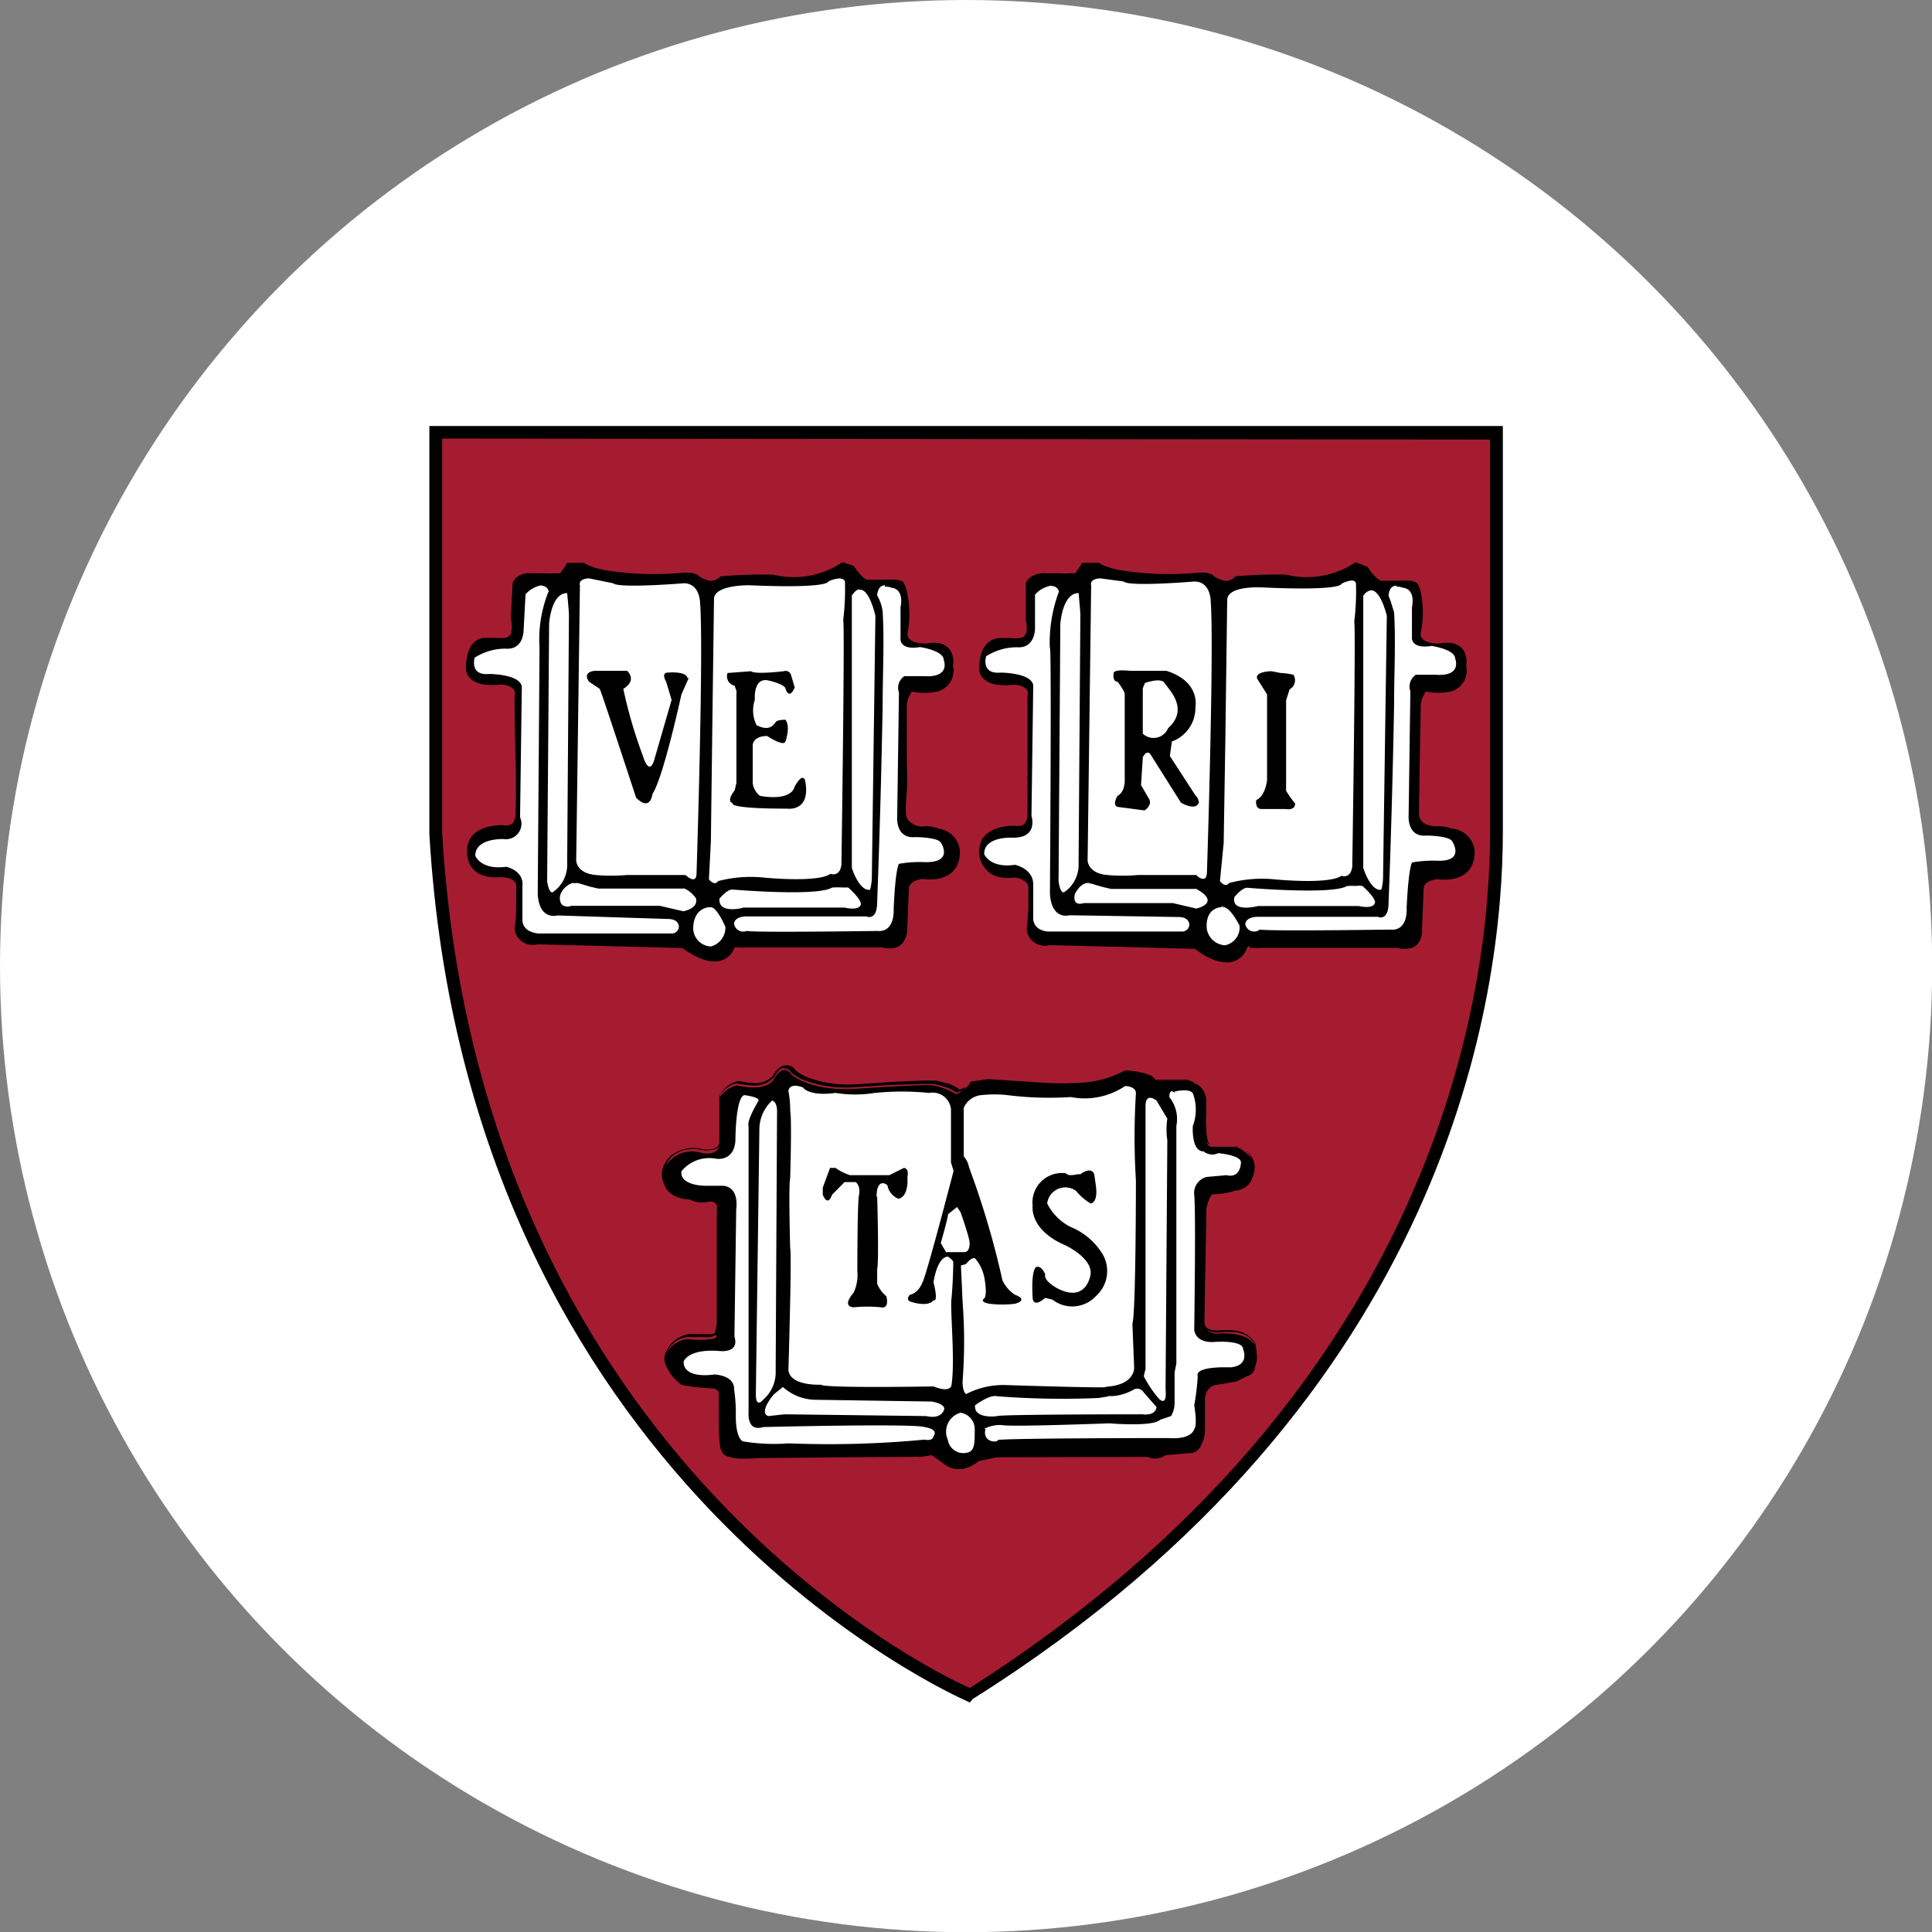
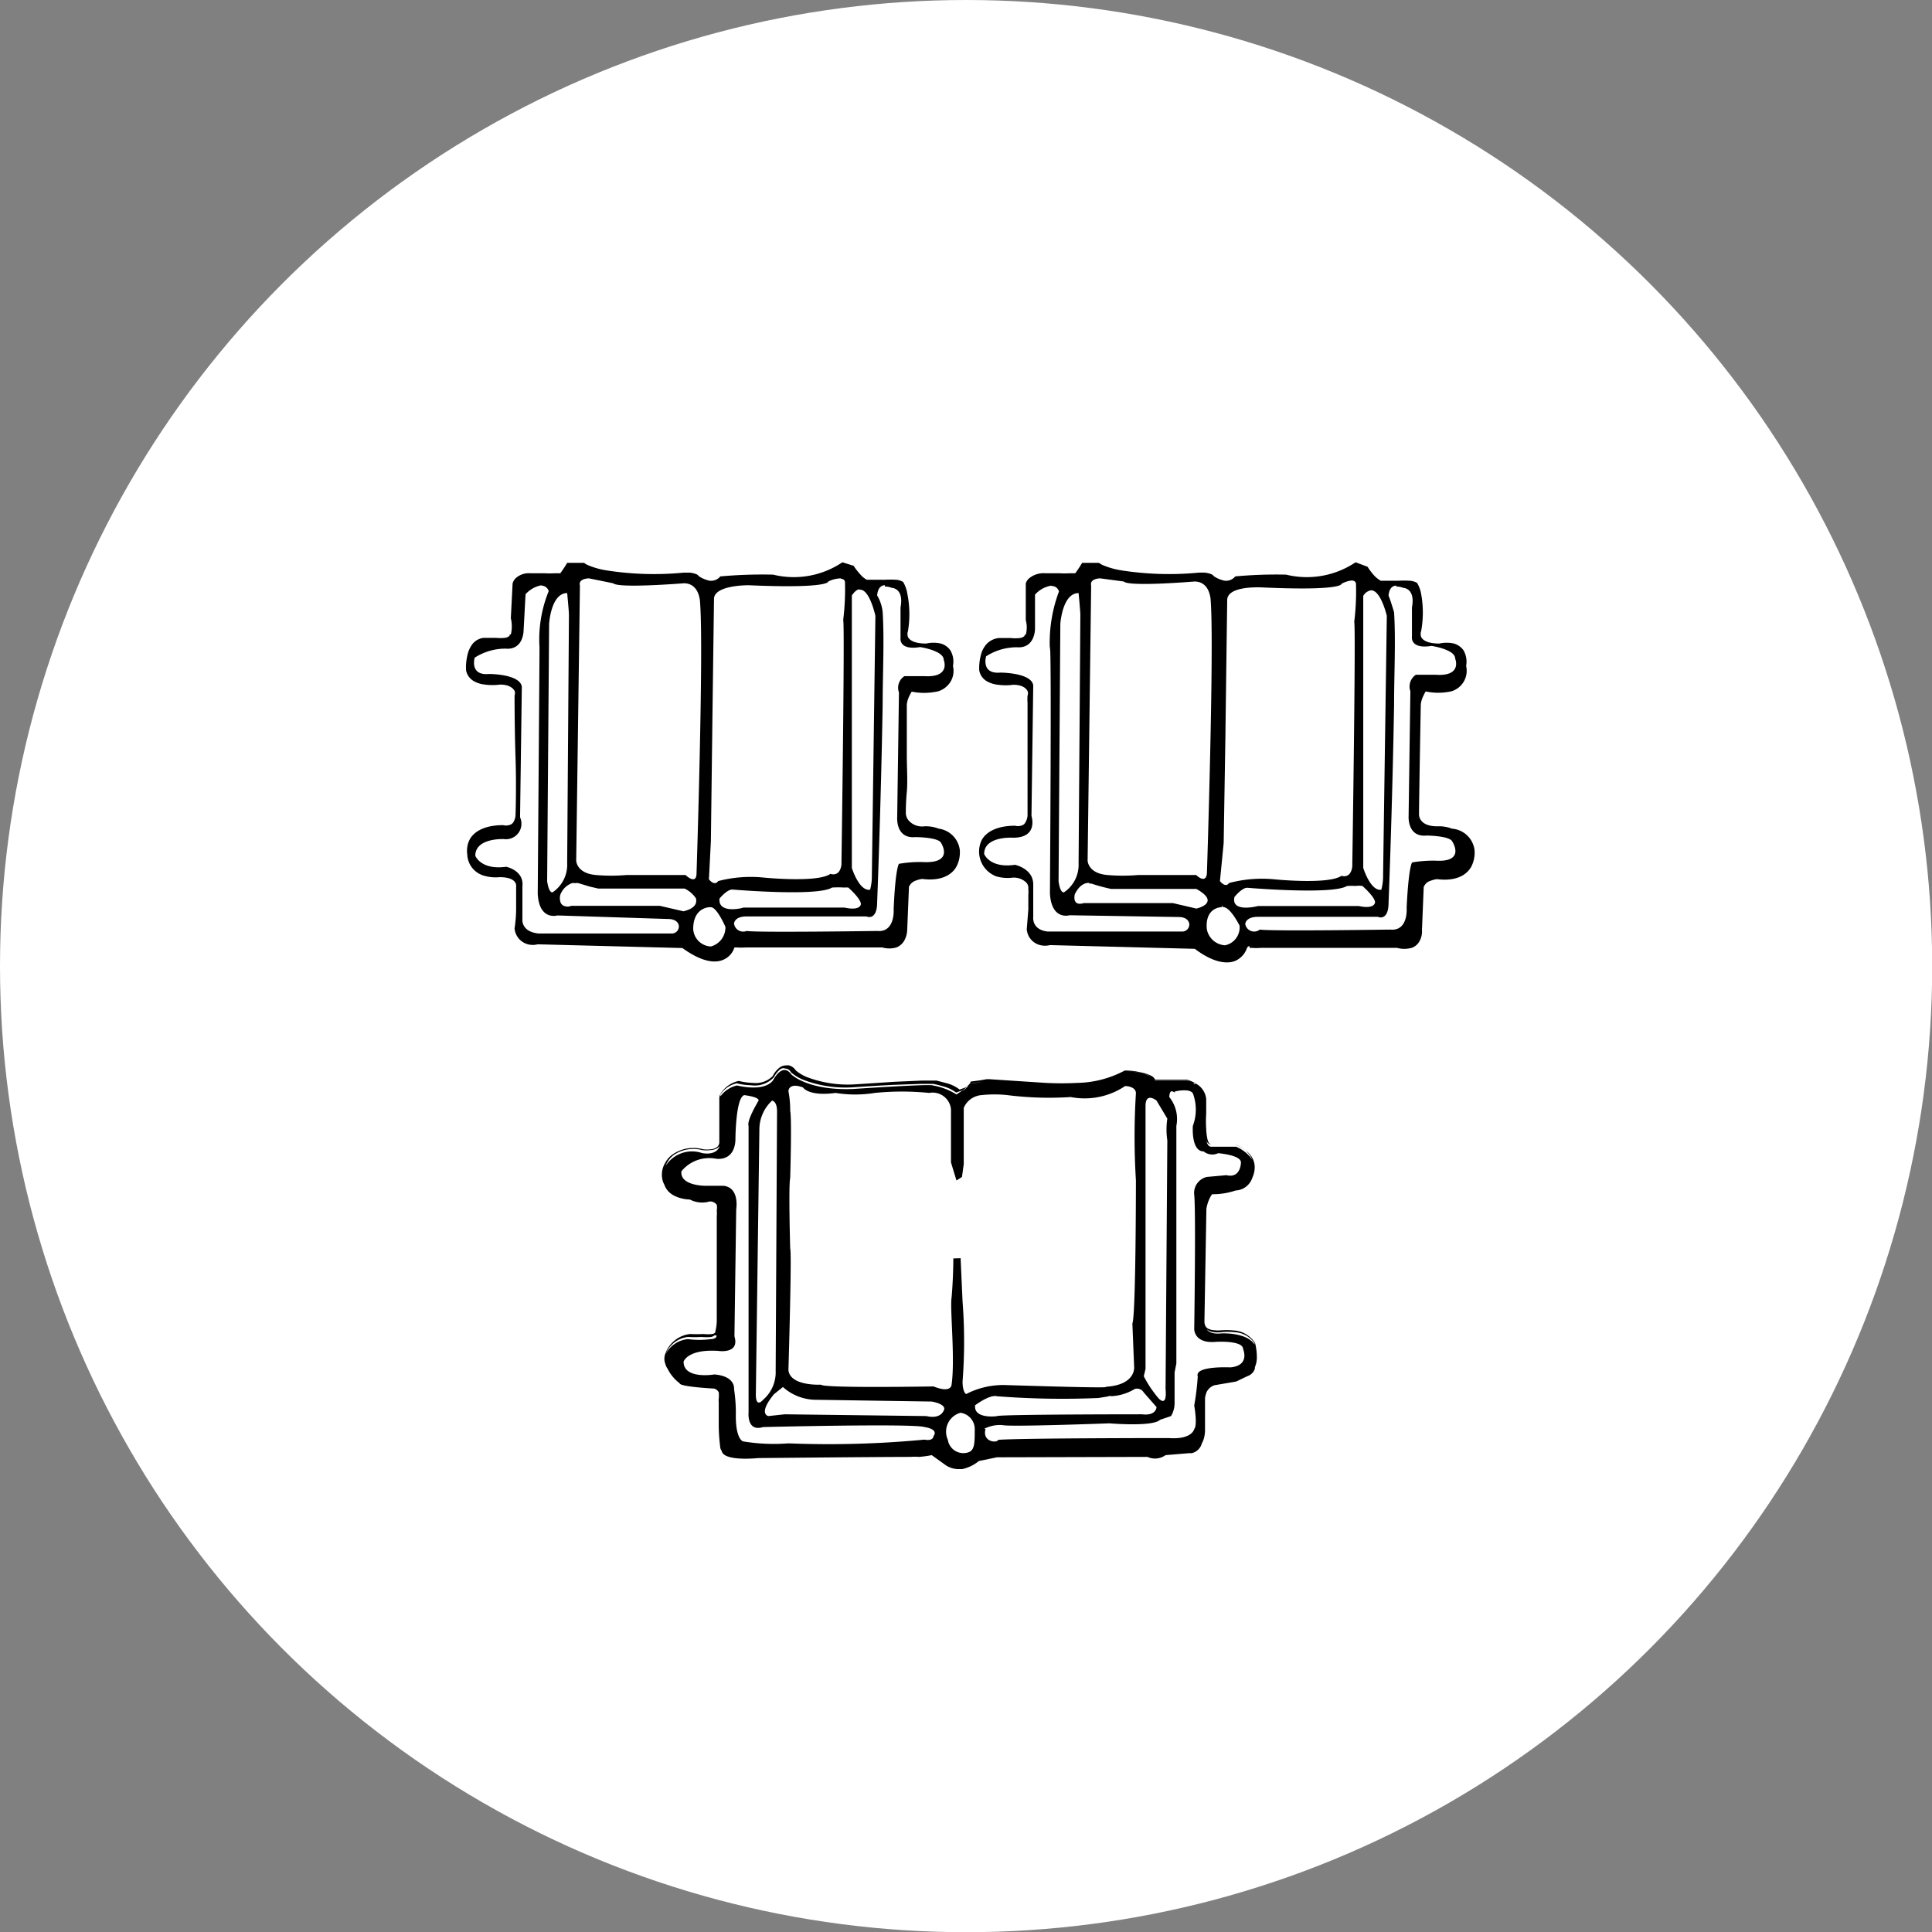
<svg xmlns="http://www.w3.org/2000/svg" id="Capa_1" data-name="Capa 1" viewBox="0 0 98.41 98.41">
  <rect x="0" y="0" width="98.41" height="98.41" fill="#808080" stroke="none" />
  <defs>
    <style>.cls-1{fill:#fff;}.cls-2{fill:#a51c30;}</style>
  </defs>
  <circle class="cls-1" cx="49.21" cy="49.21" r="49.21" />
-   <path class="cls-2" d="M23,22.86h54V43.27c0,9.33-3.51,29.19-26.78,44,0,0-25.31-10.53-27.25-44Z" transform="translate(-0.79 -0.79)" />
  <path d="M40.8,55.06a.54.54,0,0,0-.35.15,1.2,1.2,0,0,0-.3.39,1.22,1.22,0,0,1-1,.35,3.56,3.56,0,0,1-.73-.1h0a1.44,1.44,0,0,0-.92.64.51.51,0,0,0-.07.26.77.77,0,0,0,0,.1V59a.32.32,0,0,1-.15.24.62.62,0,0,1-.28.09,1.54,1.54,0,0,1-.4,0h0a1.86,1.86,0,0,0-1.5.23,1.19,1.19,0,0,0-.42.45,1.16,1.16,0,0,0-.11,1h0l.07.15h0c.27.73,1.29.73,1.29.73a1.35,1.35,0,0,0,1,.1.41.41,0,0,1,.37.17.76.76,0,0,1,0,.28h0v0a2.2,2.2,0,0,1,0,.33c0,.17,0,.4,0,.67,0,.54,0,1.22,0,1.89,0,1.34,0,2.63,0,2.63a2.49,2.49,0,0,1-.09.72h0s0,0,0,0a.32.32,0,0,1-.13.06,2.07,2.07,0,0,1-.46,0,6.67,6.67,0,0,1-.68,0h0a1.52,1.52,0,0,0-1.26,1h0a.72.72,0,0,0,0,.52.66.66,0,0,0,.11.24,2.09,2.09,0,0,0,.62.75c0,.18,1.76.27,1.76.27a.37.37,0,0,1,.23.19s0,0,0,0a1.5,1.5,0,0,1,0,.32.74.74,0,0,0,0,.18c0,.09,0,.2,0,.32s0,.56,0,.85c0,.59.08,1.15.08,1.15h0a.33.33,0,0,0,.07.16h0c.09.56,1.85.37,1.85.37S45.53,75,47.19,75a2.38,2.38,0,0,1,.41,0,5.58,5.58,0,0,0,.65-.09l.64.46a1.17,1.17,0,0,0,.78.25l.14,0a2,2,0,0,0,.84-.41l.92-.19L59.24,75a.92.92,0,0,0,.92-.09l1.2-.1h.13a.69.69,0,0,0,.52-.51.91.91,0,0,0,.07-.14,1.58,1.58,0,0,0,.09-.54V72a1.6,1.6,0,0,1,.08-.3.69.69,0,0,1,.4-.35l1.11-.19.56-.27a.59.59,0,0,0,.39-.39l0-.07a1.26,1.26,0,0,0,.1-.54,3,3,0,0,0-.09-.69h0a1.39,1.39,0,0,0-1.07-.64,3.75,3.75,0,0,0-.76,0h0c-.44,0-.61-.08-.69-.21a.51.51,0,0,1-.06-.26h0l.1-5.73a2,2,0,0,1,.16-.52,1.57,1.57,0,0,1,.13-.22,3.64,3.64,0,0,0,1.2-.19.94.94,0,0,0,.85-.65l0,0a1.29,1.29,0,0,0,.12-.5,1,1,0,0,0-.45-.87,3.07,3.07,0,0,0-.52-.32H62.48a.2.2,0,0,1-.1-.07.51.51,0,0,1-.08-.18,2.84,2.84,0,0,1-.07-.55,5.85,5.85,0,0,1,0-.78h0v-.74a1,1,0,0,0-.5-.77,2.16,2.16,0,0,0-.48-.22H59.63a.54.54,0,0,0-.14-.16,1.31,1.31,0,0,0-.27-.12,2.89,2.89,0,0,0-.34-.09,3.23,3.23,0,0,0-.75-.09h-.05a5.33,5.33,0,0,1-2.44.63,15.35,15.35,0,0,1-1.57,0l-2.9-.19,0,0,0,0-.12,0-.34.06-.47.06h0l0,0a.55.55,0,0,1-.32.32l-.25.09a1.8,1.8,0,0,0-.68-.33l-.5-.13h-.7l-1.39.06-2,.13a5.87,5.87,0,0,1-2.41-.33,2.1,2.1,0,0,1-.67-.38.56.56,0,0,0-.39-.26Zm0,.16a.34.34,0,0,1,.28.19h0a2.26,2.26,0,0,0,.73.42,6,6,0,0,0,2.47.34h0s1-.07,2-.12L47.67,56h.65a4.48,4.48,0,0,1,.49.12,1.87,1.87,0,0,1,.68.32l0,0,.32-.11a1,1,0,0,0,.33-.31.61.61,0,0,1-.35.33l-.28.19a3.3,3.3,0,0,0-1.2-.46c-.09-.09-4.07.18-4.07.18-2.31.09-3.14-.74-3.14-.74-.46-.64-.92.28-.92.28-.46.65-1.85.28-1.85.28a1.45,1.45,0,0,0-.84.55.22.22,0,0,1,0-.1,1.36,1.36,0,0,1,.83-.56,3.23,3.23,0,0,0,.73.1,1.32,1.32,0,0,0,1.16-.41h0a1.36,1.36,0,0,1,.27-.36.32.32,0,0,1,.24-.1Zm17.36.13a2.93,2.93,0,0,1,.69.09h0l.32.08a.82.82,0,0,1,.23.11l0,0a1.73,1.73,0,0,0-.57-.19,3.07,3.07,0,0,0-.74-.09c-1.2.83-4.07.65-4.07.65l-2.86-.19a4.51,4.51,0,0,1-1,.18h0l.46-.06.35-.06.14,0,.05,0,2.85.18a12.86,12.86,0,0,0,1.59,0,5.41,5.41,0,0,0,2.5-.64Zm1.45.46h1.66l.29.14a2.38,2.38,0,0,0-.28-.12H59.61v0Zm2,.15.11.06,0,0L61.58,56Zm.66,3a.13.13,0,0,0,0,0,.33.33,0,0,0,.19.13h1.28a2.31,2.31,0,0,1,.47.29,1.22,1.22,0,0,1,.37.48,1.94,1.94,0,0,0-.66-.58l-.16-.08H62.47c-.11,0-.19-.14-.23-.29Zm-24.85.28c-.23.44-.88.28-.88.28a1.59,1.59,0,0,0-1.84.65s0,0,0,0a.82.82,0,0,1,.09-.19h0a1.14,1.14,0,0,1,.38-.4,1.78,1.78,0,0,1,1.38-.21,1.66,1.66,0,0,0,.45,0,.76.76,0,0,0,.35-.11l.09-.09Zm24.73,9.14c.11.17.35.32.82.27a3.37,3.37,0,0,1,.72,0,1.28,1.28,0,0,1,1,.56.35.35,0,0,1,0,.06c-.43-.64-1.7-.56-1.7-.56-.6.06-.77-.19-.81-.38Zm-24.86.44v0a.14.14,0,0,1-.06.12A.42.42,0,0,1,37,69a4.3,4.3,0,0,1-1.17,0,1.43,1.43,0,0,0-1.13.76,1.37,1.37,0,0,1,1.14-.87,5.57,5.57,0,0,0,.68,0,2.49,2.49,0,0,0,.5,0,.51.51,0,0,0,.18-.09,0,0,0,0,0,0,0ZM43.7,29.43l0,0a4.43,4.43,0,0,1-3.53.63h0a24,24,0,0,0-2.69.09h0l0,0a.6.6,0,0,1-.69.18,1.4,1.4,0,0,1-.4-.19.32.32,0,0,0-.18-.12,1.18,1.18,0,0,0-.27-.06l-.34,0h0a15.64,15.64,0,0,1-4-.13,4,4,0,0,1-.78-.22,1.28,1.28,0,0,1-.21-.1h0a.2.2,0,0,0-.09-.05l-.12,0-.29,0h-.43l0,0a6.06,6.06,0,0,1-.35.53h-.28a4.5,4.5,0,0,1-.52,0l-.72,0h0a1,1,0,0,0-.75.25.6.6,0,0,0-.16.27h0l-.09,1.77h0a1.76,1.76,0,0,1,0,.83l0,0-.06,0,0,.06a.41.41,0,0,1-.25.11,2.14,2.14,0,0,1-.45,0c-.32,0-.62,0-.62,0h0a.85.85,0,0,0-.57.31,1.4,1.4,0,0,0-.26.57,2.66,2.66,0,0,0-.07.77h0a.8.8,0,0,0,.37.54,1.41,1.41,0,0,0,.59.19,2.87,2.87,0,0,0,.77,0h0c.49,0,.67.2.74.32a.31.31,0,0,1,0,.23h0c0,.19,0,1.71.05,3.19s0,2.89,0,2.9a.77.77,0,0,1-.13.4.38.38,0,0,1-.21.12.55.55,0,0,1-.29,0h0c-1,0-1.51.36-1.71.74a1.26,1.26,0,0,0-.12.74,1.17,1.17,0,0,0,.87,1.1,2.09,2.09,0,0,0,.78.07h0c.49,0,.69.13.78.25a.31.31,0,0,1,.06.22v0s0,.05,0,.12v.27c0,.22,0,.49,0,.75,0,.53-.08,1-.08,1h0a.92.92,0,0,0,.68.81,1,1,0,0,0,.5,0h0l7.37.19c1.05.76,1.73.78,2.14.57a1,1,0,0,0,.51-.6l.12,0a3.93,3.93,0,0,0,.48,0h3.37l2.4,0h1.16a1.31,1.31,0,0,0,.72,0,.81.81,0,0,0,.39-.33,1.2,1.2,0,0,0,.16-.56h0l.09-2.2a.58.58,0,0,1,.36-.32,1.43,1.43,0,0,1,.31-.08c1,.13,1.53-.23,1.75-.63a1.58,1.58,0,0,0,.17-.84h0A1.25,1.25,0,0,0,48.61,43a1.83,1.83,0,0,0-.74-.12h0a.9.9,0,0,1-.83-.34.62.62,0,0,1-.11-.32h0c0-.16,0-.55.05-1.09s0-1.23,0-1.88c0-1.32,0-2.57,0-2.57a1.26,1.26,0,0,1,.13-.44,2.08,2.08,0,0,1,.12-.22A3.21,3.21,0,0,0,48.59,36a1.14,1.14,0,0,0,.62-.49,1.07,1.07,0,0,0,.12-.8,1.12,1.12,0,0,0-.13-.79.88.88,0,0,0-.49-.35,1.69,1.69,0,0,0-.74,0c-.63,0-.85-.18-.93-.33a.47.47,0,0,1,0-.31h0A5.26,5.26,0,0,0,47,31a1.59,1.59,0,0,0-.21-.57h0a.82.82,0,0,0-.39-.11,4.78,4.78,0,0,0-.54,0c-.36,0-.69,0-.69,0h0l0,0c-.06,0-.13,0-.23,0a1.14,1.14,0,0,1-.31-.25,3.5,3.5,0,0,1-.36-.46l0,0Zm26.14,0,0,0a4.45,4.45,0,0,1-3.54.63h0a22.79,22.79,0,0,0-2.59.09h0l0,0a.6.6,0,0,1-.69.18,1.43,1.43,0,0,1-.4-.19.32.32,0,0,0-.18-.12,1.18,1.18,0,0,0-.27-.06,3.33,3.33,0,0,0-.34,0h0a15.69,15.69,0,0,1-4-.13,4,4,0,0,1-.78-.22,1.28,1.28,0,0,1-.21-.1h0a.2.2,0,0,0-.09-.05l-.12,0-.29,0h-.43l0,0a6.06,6.06,0,0,1-.35.53h-.28a4.5,4.5,0,0,1-.52,0l-.72,0h0a1.16,1.16,0,0,0-.82.25.55.55,0,0,0-.18.27v1.87a1.41,1.41,0,0,1,0,.74l0,0h0l-.06,0,0,.06a.41.41,0,0,1-.25.11,2.14,2.14,0,0,1-.45,0c-.32,0-.62,0-.62,0h0a1,1,0,0,0-.62.31,1.29,1.29,0,0,0-.29.57,2.48,2.48,0,0,0-.08.77h0a.8.8,0,0,0,.37.54,1.41,1.41,0,0,0,.59.19,2.87,2.87,0,0,0,.77,0h0c.49,0,.67.2.73.32a.29.29,0,0,1,0,.23h0a2.36,2.36,0,0,0,0,.38c0,.2,0,.45,0,.75v2.08c0,1.47,0,2.89,0,2.9a.8.8,0,0,1-.14.4.33.33,0,0,1-.2.12.55.55,0,0,1-.29,0h0c-1,0-1.51.36-1.71.74a1.35,1.35,0,0,0,.75,1.84,2.09,2.09,0,0,0,.78.07h0a.9.9,0,0,1,.75.25.39.39,0,0,1,.1.23v0h0s0,.05,0,.12a1.2,1.2,0,0,1,0,.27c0,.21,0,.49,0,.75l-.08,1h0a.9.9,0,0,0,.68.81,1,1,0,0,0,.5,0h0l7.38.19c1,.76,1.73.79,2.13.58a1.1,1.1,0,0,0,.53-.63h0a.17.17,0,0,1,.13-.09h0s0,0,0,0l0,.09h.1a2.42,2.42,0,0,0,.48,0h3.37l2.4,0h1.15a1.44,1.44,0,0,0,.76,0,.72.72,0,0,0,.39-.33,1,1,0,0,0,.13-.57h0l.09-2.2a.55.55,0,0,1,.36-.32,1.43,1.43,0,0,1,.31-.08c1,.13,1.53-.23,1.75-.63a1.58,1.58,0,0,0,.17-.84h0A1.25,1.25,0,0,0,74.75,43a1.83,1.83,0,0,0-.74-.12h0c-.54,0-.76-.18-.86-.34a.53.53,0,0,1-.08-.32h0c0-.54.09-5.54.09-5.54h0a1.26,1.26,0,0,1,.13-.44,1.88,1.88,0,0,1,.12-.23A3.07,3.07,0,0,0,74.73,36a1.09,1.09,0,0,0,.74-1.29,1.17,1.17,0,0,0-.13-.79.92.92,0,0,0-.49-.35,1.69,1.69,0,0,0-.74,0c-.63,0-.85-.18-.93-.33a.47.47,0,0,1,0-.31v0a5.26,5.26,0,0,0,0-1.88,1.59,1.59,0,0,0-.21-.57h0a.86.86,0,0,0-.4-.11,4.52,4.52,0,0,0-.53,0c-.36,0-.69,0-.69,0h0l0,0c-.06,0-.13,0-.23,0a1.34,1.34,0,0,1-.32-.25,3,3,0,0,1-.35-.46l0,0Z" transform="translate(-0.79 -0.79)" />
-   <path d="M50.19,87.51,50,87.42c-.18-.09-25.4-11-27.34-44.15V22.49H77.34V43.18c0,8.13-2.59,28.81-27,44.15ZM23.31,23.13V43.18c1.84,31.4,24.75,42.67,26.88,43.59,23.92-15.24,26.5-35.56,26.5-43.59v-20Z" transform="translate(-0.79 -0.79)" />
  <path class="cls-1" d="M30.79,30.25s-.56,0-.46.37l-.19,14s0,.65,1,.74a9,9,0,0,0,1.57,0h3s.56.55.56-.1c0,0,.37-11.35.18-13.76,0,0,0-1-.83-1,0,0-3.32.27-3.6,0Zm12.82,0a1.5,1.5,0,0,0-.63.16s.09.37-4.06.19c-.1,0-1.67,0-1.76.65,0,0-.09,6.65-.09,6.83L37,43.64l-.1,1.94s.28.37.47.09a6.54,6.54,0,0,1,2.31-.18s2.77.28,3.41-.19c0,0,.47.19.56-.46,0,0,.18-12.28.09-12.47a12.69,12.69,0,0,0,.09-1.94s0-.14-.2-.16Zm-15.23.35a1.42,1.42,0,0,0-.82.46l-.1,1.85s0,1-.92.92a2.89,2.89,0,0,0-1.57.46s-.28.93.74.83c0,0,1.57,0,1.66.65l-.09,6.65a.79.79,0,0,1-.83,1.11S25,43.46,25,44.38c0,0,.28.74,1.57.56,0,0,.92.18.83,1v1.66s-.09.65.83.74H35a.36.36,0,0,0,.37-.37s0-.37-.56-.37l-5.63-.18s-.93.28-1-1.11c0,0,.09-11.86.09-12.38h0v-.18h0a6.5,6.5,0,0,1,.47-2.85.39.39,0,0,0-.38-.28Zm17.49,0c-.39,0-.4.52-.4.52a2.11,2.11,0,0,1,.28.84c.09,1.47,0,3.14,0,4.71-.09,5.26-.28,10.06-.28,10.06,0,1-.55.74-.55.74h-6.1c-.64,0-.64.37-.64.37a.47.47,0,0,0,.64.37c.56.09,6.65,0,6.65,0,.93.09.84-1.11.84-1.11.09-2.12.27-2.31.27-2.31a6.31,6.31,0,0,1,1.2-.09c1.67.09.93-1,.93-1-.19-.27-1.3-.27-1.3-.27-1,.09-.92-1-.92-1l.09-6.37a.7.7,0,0,1,.28-.83h1c1.38.09,1-.83,1-.83,0-.47-1.2-.65-1.2-.65-1.11.18-1-.46-1-.46V31.73c.19-1-.46-1-.46-1a.78.78,0,0,0-.34-.06Zm-1.3.21c-.12,0-.25.11-.39.31V45s.37,1.2.93,1.11a2.65,2.65,0,0,0,.09-.74l.18-13.21s-.3-1.4-.81-1.33ZM29.68,31c-.83,0-.92,1.57-.92,1.57l-.1,13.11c.1.65.28.56.28.56a1.69,1.69,0,0,0,.74-1.48s.09-12.47.09-12.65S29.68,31,29.68,31Zm.39,14.77-.13,0a1,1,0,0,0-.61.6h0a.68.68,0,0,0,0,.34.31.31,0,0,0,.18.22.49.49,0,0,0,.38,0h4.51l1.21.28h0l.19-.06a.92.92,0,0,0,.33-.19.42.42,0,0,0,.11-.18.47.47,0,0,0,0-.23,1.43,1.43,0,0,0-.58-.5H31.26l-.43-.1-.56-.17h0a.38.38,0,0,0-.19,0ZM43.79,46a4.35,4.35,0,0,0-.62,0c-.74.47-5.08.1-5.08.1-.28,0-.65.46-.65.46-.09.83,1.29.46,1.2.46h5.17c.83.18.83-.18.83-.18,0-.28-.64-.84-.64-.84a1,1,0,0,0-.21,0ZM37,47l-.07,0s-.83,0-.83,1.11A.94.94,0,0,0,37,49a1,1,0,0,0,.74-1S37.31,47,37,47ZM56.83,30.25s-.55,0-.46.37l-.18,14s0,.65,1,.74a9.1,9.1,0,0,0,1.58,0h2.95s.55.55.55-.19c0,0,.37-11.36.19-13.76,0,0,0-1-.83-1,0,0-3.33.28-3.6,0Zm12.79.11a1.37,1.37,0,0,0-.5.17s.09.37-4.07.18c-.09,0-1.75-.09-1.75.65,0,0-.09,6.65-.09,6.83l-.09,5.54-.19,1.94s.28.37.46.1a6.49,6.49,0,0,1,2.31-.19s2.77.28,3.42-.18c0,0,.46.18.55-.46,0,0,.19-12.29.1-12.47a12.76,12.76,0,0,0,.09-1.94s0-.18-.24-.17Zm-15.28.26a1.41,1.41,0,0,0-.83.46v1.75s0,1-.92.93a2.89,2.89,0,0,0-1.57.46s-.28.92.73.83c0,0,1.58,0,1.67.65l-.09,6.65s.37,1.11-.93,1.11c0,0-1.48-.1-1.48.83,0,0,.28.74,1.57.55,0,0,.93.19.93,1v1.66s-.09.65.74.74H61a.36.36,0,0,0,.37-.37s0-.37-.55-.37l-5.55-.09s-.92.28-1-1.11c0,0,.09-12.38,0-12.56v.18a7.39,7.39,0,0,1,.46-3,.37.37,0,0,0-.37-.28Zm17.58,0c-.4,0-.4.52-.4.52.09.19.28.84.28.84.09,1.47,0,3.14,0,4.71-.09,5.26-.28,10.06-.28,10.06,0,1-.55.74-.55.74h-6.1c-.65,0-.65.37-.65.37a.46.46,0,0,0,.74.28c.56.09,6.65,0,6.65,0,.93.09.83-1.11.83-1.11.1-2.13.28-2.31.28-2.31a6.31,6.31,0,0,1,1.2-.09c1.57.09.83-1,.83-1-.18-.27-1.29-.28-1.29-.28-1,.1-.92-1-.92-1L72.63,36a.72.72,0,0,1,.28-.84h1c1.39.1,1-.83,1-.83,0-.46-1.2-.64-1.2-.64-1.11.18-1-.47-1-.47V31.73c.19-1-.46-1-.46-1a.78.78,0,0,0-.34-.06Zm-1.31.24a.58.58,0,0,0-.38.28V45s.37,1.2.92,1.11a2.65,2.65,0,0,0,.09-.74l.19-13.21s-.31-1.34-.82-1.3ZM55.73,31c-.83,0-.93,1.57-.93,1.57l-.09,13.11c.09.65.28.56.28.56a1.69,1.69,0,0,0,.74-1.48s.09-12.47.09-12.65S55.73,31,55.73,31Zm.53,14.76c-.17,0-.46.06-.72.57,0,0-.18.65.46.46h4.53l1.2.28s1.29-.28,0-1H57.39a9.47,9.47,0,0,1-1-.27.27.27,0,0,0-.11,0Zm13.62.16a3.54,3.54,0,0,0-.48,0c-.74.46-5.08.09-5.08.09-.28,0-.65.47-.65.47-.19.83,1.2.46,1.2.46H70c.83.18.83-.19.83-.19,0-.27-.64-.83-.64-.83a1.08,1.08,0,0,0-.35,0Zm-6.79,1L63,47s-.83,0-.74,1.1a1,1,0,0,0,.93.84.93.93,0,0,0,.74-1s-.49-1-.86-.94ZM49.35,64.89s0,1-.09,2c-.09.55.19,3.14,0,4.43,0,0,0,.46-.92.09,0,0-5.64.1-5.73-.09,0,0-1.57.09-1.66-.74,0,0,.18-6,.09-6.19,0,0-.09-3.23,0-3.6,0,0,.09-3,0-3.42a5.06,5.06,0,0,0-.09-1s0-.46.74-.19c0,0,.28.47,1.66.28a6.27,6.27,0,0,0,2,0,13.93,13.93,0,0,1,2.77,0,.94.94,0,0,1,1.11.83V60l.28.92.28-.18.09-.65V57.22a1.08,1.08,0,0,1,.92-.65,6.11,6.11,0,0,1,1.29,0,17,17,0,0,0,3.24.1,3.7,3.7,0,0,0,2.77-.56s.55,0,.55.37a35.82,35.82,0,0,0,0,4.43s0,6.84-.18,7.3l.09,2.22s.09.92-1.48,1c0,0,.93.1-5.08-.09a4.11,4.11,0,0,0-2,.46s-.18-.09-.18-.64a26.43,26.43,0,0,0,0-4.07l-.1-2.21Zm9.7,6A5.9,5.9,0,0,0,59.79,72s.46.55.37-.46l.09-12.66a3.71,3.71,0,0,1,0-1.11l-.55-.92s-.56-.46-.56.28V70.52Zm-18.38.55a2.52,2.52,0,0,0,1.66.65l5.92.09s.64.1.64.37c0,0-.09.56-.92.37l-7.21-.09-.83.09s-.55-.09.28-1.11Zm-1.29-14.5s-.56.93-.46,1.2v14.6s-.1,1,.74.74c0,0,7.66-.19,8.22,0,0,0,.74.09.46.46,0,0,0,.27-.46.18a51.6,51.6,0,0,1-6.93.19,9.61,9.61,0,0,1-2.31-.1s-.37-.09-.37-1.29a8.1,8.1,0,0,0-.09-1.38s.09-.65-1-.74c0,0-1.57.27-1.57-.65,0,0,.19-.65,1.76-.55,0,0,1.11.18.83-.74l.09-6.47s.19-1.11-.65-1.2H36.7s-1.29,0-1.2-.74a1.83,1.83,0,0,1,1.75-.64s.93.18,1-.93c0,0,0-2.21.46-2.31-.09,0,1,.1.65.37m.74-.09s.27,0,.27.55L40.3,70.61a1.85,1.85,0,0,1-.64,1.48s-.37.46-.37-.28l.18-13.48a2,2,0,0,1,.65-1.48M50.46,72.37s.74-.56,1.11-.46a43.07,43.07,0,0,0,5.17.09c1.2-.19.46-.09.46-.09a2.54,2.54,0,0,0,1.39-.37.4.4,0,0,1,.46.18l.65.74s0,.46-.74.37c0,0-7.11,0-7.39.09.09,0-1.2.19-1.11-.55m.46,1.2a1.75,1.75,0,0,1,.93-.19c.37.1,5.45-.09,5.45-.09s2.21.19,2.58-.18l.56-.19a1.32,1.32,0,0,0,.18-.65V70.7l.09-.46V58.14a1.78,1.78,0,0,0-.36-1.47s0-.37.18-.28.09,0,.09,0,.74-.19.93.09a2.36,2.36,0,0,1,0,1.66s-.1,1.3.55,1.3a.7.7,0,0,0,.74.09S64,59.62,64,60c0,0,0,.83-.74.65l-1,.09a.84.84,0,0,0-.64.92c.09.83,0,6.84,0,6.84s0,.74,1.1.64c0,0,1.39-.09,1.39.37,0,0,.37.84-.65.93,0,0-1.84-.09-1.66.46a13.07,13.07,0,0,1-.18,1.48s.18,1,0,1.2c0,0-.1.55-1.3.46,0,0-7.48,0-8.68.09-.09.19-.83.09-.65-.55m-1.29-.83a.84.84,0,0,1,.74.83c0,.74,0,1.11-.37,1.2a.8.8,0,0,1-1-.65,1,1,0,0,1,.65-1.38" transform="translate(-0.79 -0.79)" />
-   <path d="M35.87,35.33l-.37.83s-.92,4.25-1.48,5.08c0,0-.09.92-.83.18,0,0-1.75-5.35-1.85-5.54l-.55-.37s-.37-.46.28-.55h1.66s.55.46-.19.92a23.76,23.76,0,0,0,1,3.42s.28,1,.55.28L35,36.44l-.28-.93s-.28-.46.09-.46c0,0,.93-.09,1,.28m2.49.74v4.61l-.09.37s-.46.56-.09.65c0,0-.37.28,2.77.28,0,0,1.2.18.92-1.39,0,0-.09-.55-.55.28,0,0-.09.74-1.76.46a1,1,0,0,1-.37-.64V38.75s0-.47.74-.47c0,0,.83.56.93.28,0,0,.27-.74,0-1.11,0,0-.37,0-.47.09s-.27.56-1,.19a1.66,1.66,0,0,1-.09-1.29s-.1-1.11.64-1c0,0,.93.19.93.46,0,0,.18.56.46-.09l-.19-.65a.29.29,0,0,0-.37-.18s-1.47.18-1.66,0l-1.2.09a.49.49,0,0,0,.37.65c0,.09.09.18.09.37m26.51-.74c-.09-.37.74-.37.74-.37l.46.09a3.37,3.37,0,0,1,.65.09.52.52,0,0,1-.19.74l-.18.56v4.61a5.61,5.61,0,0,0,.46.65c0,.37-.46.28-.46.28H65.06c-.37,0-.28-.46-.28-.46.46-.19.55-1,.55-1V36.16ZM59,39.39l-.09,1.39.37.64c.27.37-.19.65-.19.65l-1.38-.18c-.28-.1,0-.56,0-.56.37-.18.37-.74.37-.74V36.16c0-.19-.37-.65-.37-.65-.28,0-.19-.46-.19-.46.09-.18.83-.09.83-.09h1.85c1.76.55,1.48,1.85,1.48,1.85a1.82,1.82,0,0,1-1.2,1.75l-.1.74,1.3,2a.59.59,0,0,1,.18.37c-.18.46-.92,0-.92,0l-1.57-2.49c-.19-.19-.37.18-.37.18m0-3.51v2.31a.8.8,0,0,0,1.29-.28c1.11-1,0-2-.18-2.3s-1,0-1,0ZM45.47,61.74s.1,3.24,0,3.7v.74a1.64,1.64,0,0,0,.47.64s.18.65-.28.56a7,7,0,0,0-1.39,0s-.64,0,0-.74a2.17,2.17,0,0,0,.19-1.11s0-3.69.09-3.88c0,0,.09-.46-.18-.65h-.56l-.64.65s-.19.65-.47,0v-.37l.37-1h.28a2.67,2.67,0,0,0,.74.37h2l.74-.37s.28,0,.18.46c0,0,.1,1-.46,1.11a.92.92,0,0,1-.55-.65c0-.09-.56-.46-.56.55m9.61-1.2a1.5,1.5,0,0,0-1.66,1.67s-.19,1.2,1.66,2c0,0,1.39.64,1.29,1.48,0,0-.18,1.47-1.66.73,0,0-.74-.37-.65-.73,0,0-.18-.47-.46-.37,0,0-.27.09-.18,1.57,0,0,0,.55.64,0l.37.09a1.64,1.64,0,0,0,2.22-.19,1.7,1.7,0,0,0,.28-2.21,3.41,3.41,0,0,0-1.57-1.3,2.68,2.68,0,0,1-1.2-1.2.93.93,0,0,1,1.47-.64,2.84,2.84,0,0,0,.74.64s.37,0,.28-.83l-.09-.64s-.09-.47-.74,0c0-.1-.56.18-.74-.1m-5.26-.92a1.16,1.16,0,0,1,.36.65A43.61,43.61,0,0,1,51.85,66a1.73,1.73,0,0,0,.64.74c.74.28,0,.46,0,.46a5.43,5.43,0,0,1-1.29,0c-.55-.09-.28-.27-.28-.27.19-.19,0-1.11,0-1.11a2.1,2.1,0,0,0-.46-.93c-.18-.09-.46.28-.46.28s-.46.19-.55,0a1.5,1.5,0,0,0-.37-.37c-.56,0-.74,1.3-.74,1.3.27,1.1,0,.92,0,.92-.28.37-1.11.09-1.11.09-.37-.09-.09-.37-.09-.37.46-.09.64-.64.64-.64.19-.28,1.67-6,1.67-6s0-.65.37-.46m-.74,3c0,.18-.37,1.47-.37,1.47l.27.46h.93c.18,0,.27-.18.27-.46s-.46-1.57-.46-1.57l-.18-.27Z" transform="translate(-0.79 -0.79)" />
</svg>